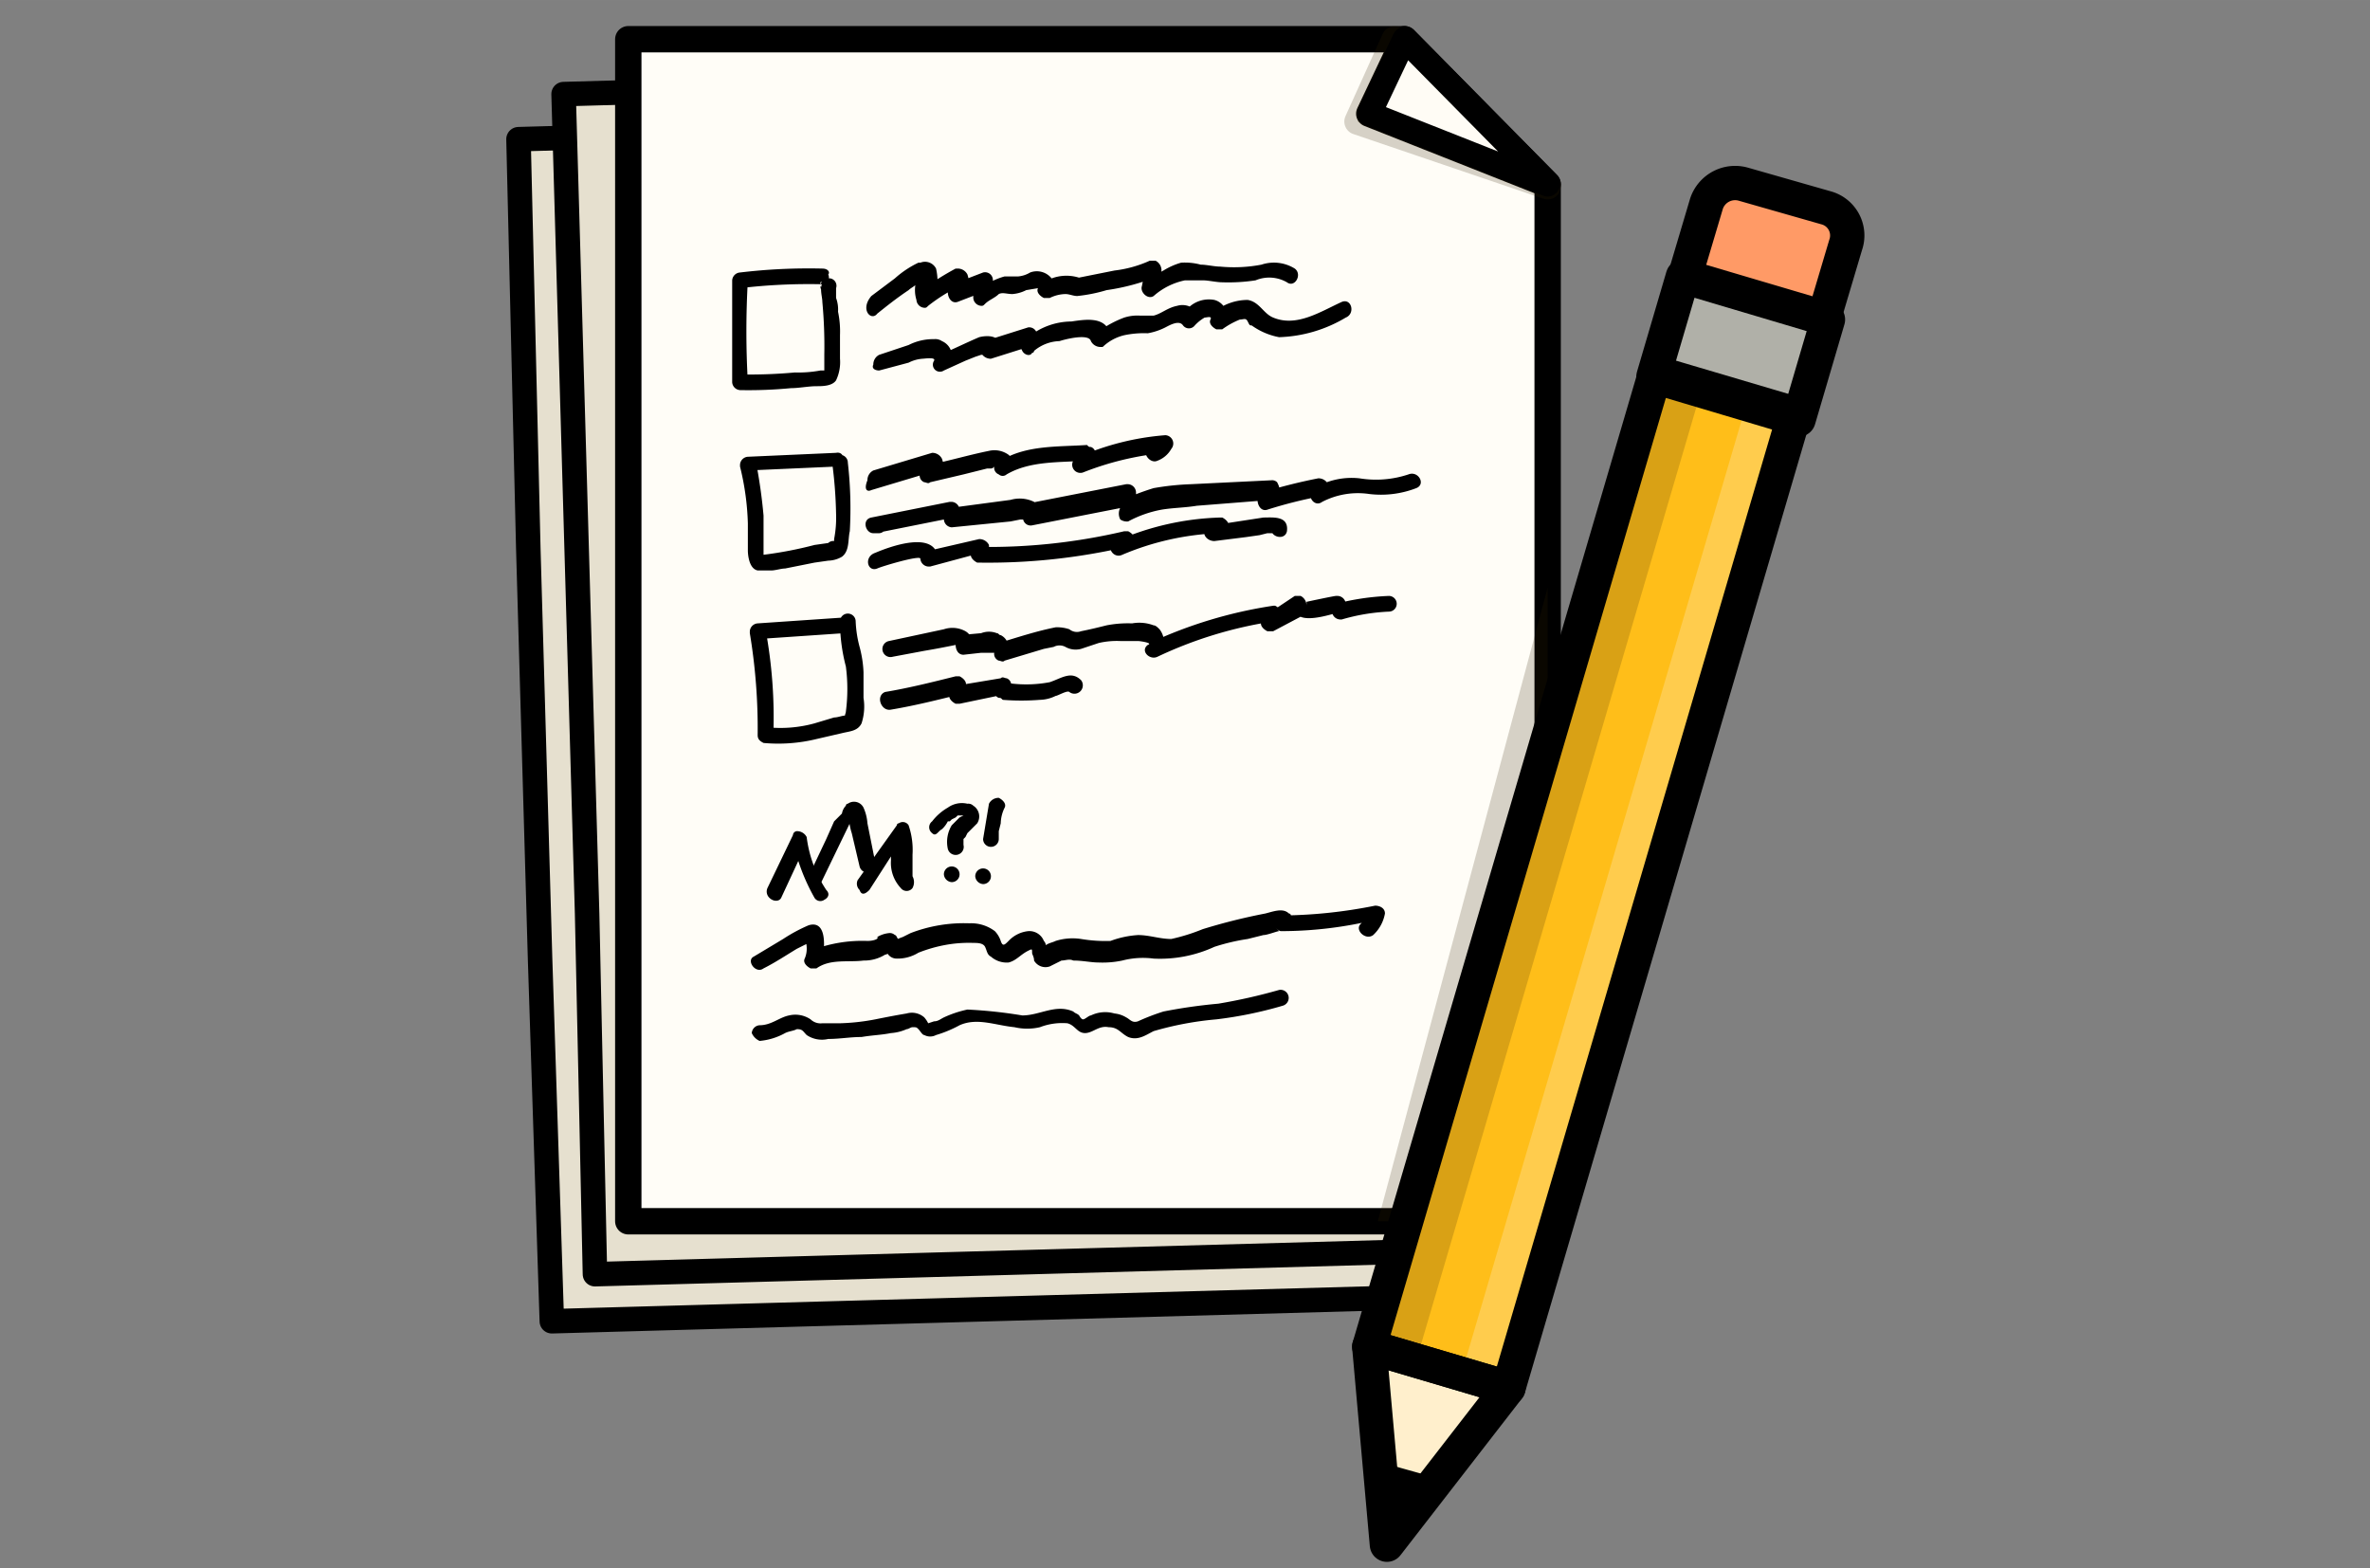
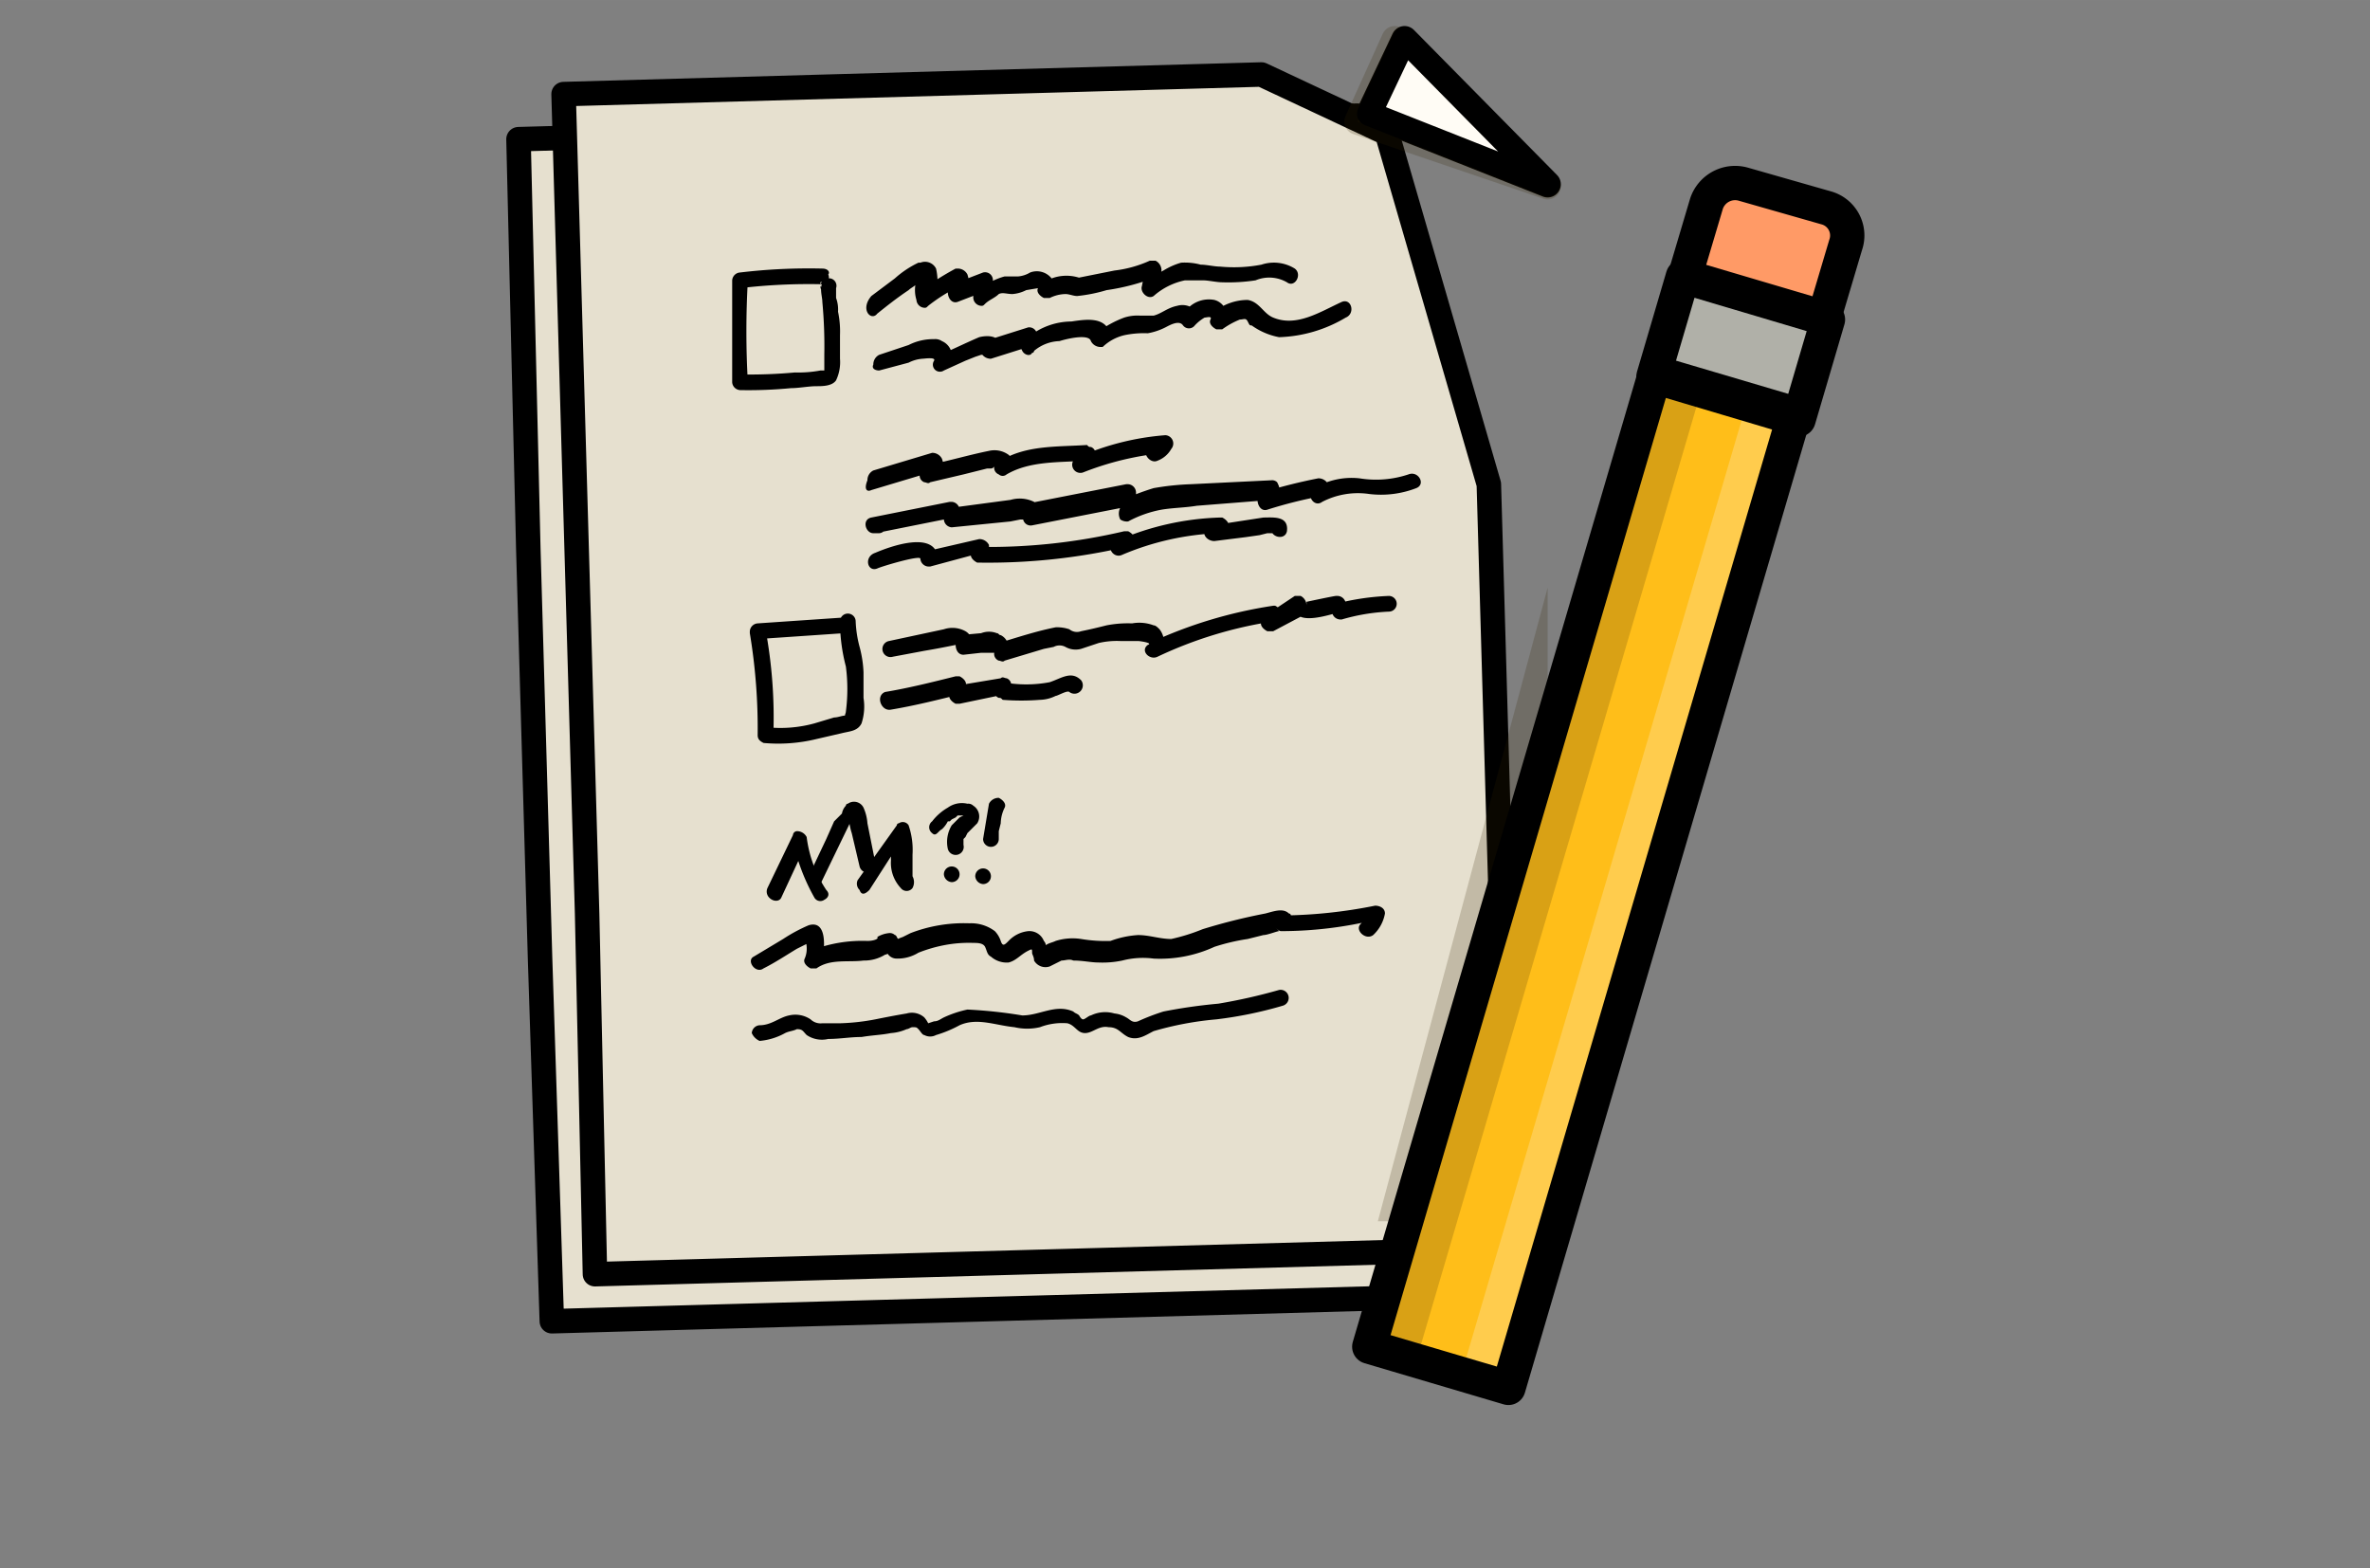
<svg xmlns="http://www.w3.org/2000/svg" id="Layer_1" data-name="Layer 1" width="1.679in" height="1.111in" viewBox="0 0 120.902 80">
  <rect x="0" y="0" width="120.902" height="80" fill="#808080" stroke="none" />
  <defs>
    <style>.cls-1,.cls-14{fill:none;}.cls-2{fill:#e6e0cf;}.cls-10,.cls-11,.cls-12,.cls-13,.cls-14,.cls-16,.cls-2,.cls-3,.cls-4{stroke:#000;}.cls-12,.cls-13,.cls-15,.cls-16,.cls-2,.cls-3,.cls-4{stroke-linecap:round;}.cls-10,.cls-11,.cls-12,.cls-13,.cls-14,.cls-15,.cls-16,.cls-2,.cls-3,.cls-4,.cls-6{stroke-linejoin:round;}.cls-16,.cls-2{stroke-width:1.25px;}.cls-3{fill:#fffdf7;}.cls-13,.cls-15,.cls-3,.cls-4{stroke-width:1.345px;}.cls-16,.cls-4{fill:#fffcf5;}.cls-5{clip-path:url(#clip-path);}.cls-15,.cls-6{fill:#332500;stroke:#332500;isolation:isolate;opacity:0.2;}.cls-6{stroke-width:3.363px;}.cls-7{fill:#ffbe19;}.cls-8{fill:#d9a115;}.cls-9{fill:#ffcc4d;}.cls-10{fill:#b0b0a8;}.cls-10,.cls-11,.cls-12,.cls-14{stroke-width:1.75px;}.cls-11{fill:#ff9a66;}.cls-12{fill:#ffefcc;}</style>
    <clipPath id="clip-path">
      <polygon class="cls-1" points="71.651 2 70.751 2 32.051 2 32.051 22.9 32.051 43.8 32.051 62.3 78.951 62.3 78.951 43.8 78.951 22.9 78.951 9.4 71.651 2" />
    </clipPath>
  </defs>
  <path class="cls-2" d="M69.251,5.9l-7.2.2-35.6,1,.5,20.9.6,20.9.6,18.5,46.8-1.3-.6-18.5-.6-20.9Z" />
  <path class="cls-2" d="M70.751,6.8l-6.4-3-35.6,1,.6,20.9.6,20.9.4,18.4,46.8-1.3-.6-18.1-.6-20.9Z" />
-   <path class="cls-3" d="M71.651,2h-39.6V62.3h46.9V9.4Z" />
  <path class="cls-4" d="M69.851,5.8l9.1,3.6L71.651,2Z" />
  <path d="M41.951,13.7a29.537,29.537,0,0,0-4.2.2.43.43,0,0,0-.4.4v5.2a.43.43,0,0,0,.4.4,22.6,22.6,0,0,0,2.6-.1c.4,0,.9-.1,1.3-.1.3,0,.8,0,1-.3a2.153,2.153,0,0,0,.2-1.1V17.1a4.869,4.869,0,0,0-.1-1.2,1.7,1.7,0,0,0-.1-.7v-.5c0-.2,0-.1-.1.1l-.4.1-.3-.3v-.2l.4-.2a.4.4,0,0,0,0,.8c.2,0,.3-.1.4-.3a.382.382,0,0,0-.3-.5.367.367,0,0,0-.3.1c-.3.3-.1.8-.1,1.1a24.369,24.369,0,0,1,.1,2.7V19c.1-.1.1-.1,0-.1h-.2a6.151,6.151,0,0,1-1.3.1,25.283,25.283,0,0,1-2.8.1l.4.4a45.1,45.1,0,0,1,0-5.2l-.4.4a29.537,29.537,0,0,1,4.2-.2.35.35,0,0,0,.3-.5C42.351,13.9,42.251,13.7,41.951,13.7Z" />
-   <path d="M42.651,23.1l-4.5.2a.43.43,0,0,0-.4.4v.1a13.524,13.524,0,0,1,.4,2.9v1.4s0,.9.5,1h.7c.2,0,.5-.1.7-.1l1.5-.3.7-.1a1.445,1.445,0,0,0,.7-.2c.4-.3.3-.9.4-1.3a20.479,20.479,0,0,0-.1-3.5.4.4,0,0,0-.8,0,22.752,22.752,0,0,1,.2,2.6,5.7,5.7,0,0,1-.1,1.3v.1a.367.367,0,0,0-.3.1l-.7.1a19.969,19.969,0,0,1-2.6.5h-.1l.1.1V26.3a26.956,26.956,0,0,0-.4-2.8l-.4.5,4.5-.2C43.151,23.8,43.151,23,42.651,23.1Z" />
  <path d="M43.051,31.5l-4.4.3a.43.43,0,0,0-.4.4v.1a29.608,29.608,0,0,1,.4,5.2c0,.2.1.3.3.4a8.223,8.223,0,0,0,2.7-.2l1.3-.3c.4-.1.8-.1,1-.5a2.769,2.769,0,0,0,.1-1.3V34.3a5.853,5.853,0,0,0-.2-1.3,5.853,5.853,0,0,1-.2-1.3.4.4,0,0,0-.8,0,9.079,9.079,0,0,0,.3,2.3,8.845,8.845,0,0,1,0,2.3c0,.1-.1.2,0,.3s0,.1.1-.1h-.1c-.2,0-.4.1-.6.1l-1,.3a6.522,6.522,0,0,1-2.4.2l.3.4a24.575,24.575,0,0,0-.4-5.4l-.4.5,4.4-.3A.4.4,0,0,0,43.051,31.5Z" />
  <path d="M44.751,16c.5-.4,1-.8,1.6-1.2.1-.1.3-.2.4-.3l.1-.1c.2-.1.2-.1-.1-.1a1.7,1.7,0,0,0,0,1,.43.43,0,0,0,.4.4c.1,0,.1,0,.2-.1a8.636,8.636,0,0,1,1.6-1l-.6-.2v.5c0,.3.2.6.5.5l1.3-.5-.5-.4v.7a.43.43,0,0,0,.4.4c.1,0,.1,0,.2-.1.2-.2.5-.3.7-.5.2-.1.4,0,.7,0a1.854,1.854,0,0,0,.7-.2l.6-.1c-.1.2.1.4.3.5h.3a1.884,1.884,0,0,1,.8-.2c.2,0,.4.1.6.1a7.972,7.972,0,0,0,1.5-.3,11.068,11.068,0,0,0,2.6-.7l-.6-.5-.2,1c-.1.3.3.7.6.5a3.465,3.465,0,0,1,1.6-.8h.9c.3,0,.7.1,1,.1a9.15,9.15,0,0,0,1.7-.1,1.81,1.81,0,0,1,1.6.1c.4.3.8-.4.4-.7a2.016,2.016,0,0,0-1.7-.2,7.412,7.412,0,0,1-2.1.1c-.3,0-.7-.1-1-.1a3.083,3.083,0,0,0-1-.1,3.552,3.552,0,0,0-.9.4,4.7,4.7,0,0,0-.9.6l.6.4.2-1a.55.55,0,0,0-.3-.5h-.3a6.07,6.07,0,0,1-1.8.5l-2,.4h.3a2.15,2.15,0,0,0-1.9.2l.6.5a.964.964,0,0,0-1.3-1,1.421,1.421,0,0,1-.6.2h-.7a3.379,3.379,0,0,0-1.2.6l.6.3v-.7a.4.4,0,0,0-.5-.4l-1.3.5.5.5a1.388,1.388,0,0,0,0-.9.55.55,0,0,0-.5-.3h-.1a14,14,0,0,0-1.6,1l.6.3a2.854,2.854,0,0,0,0-1.3.63.63,0,0,0-.8-.3h-.1a5.025,5.025,0,0,0-1.2.8l-1.2.9C43.851,15.8,44.451,16.4,44.751,16Z" />
  <path d="M44.851,18.9l1.5-.4a1.854,1.854,0,0,1,.7-.2c.1,0,.7-.1.6.1a.36.36,0,0,0,.5.5l1.1-.5.5-.2.3-.1c.1,0,.1,0,0-.1a.55.55,0,0,0,.5.3l1.9-.6-.5-.2.2.4c.1.2.4.3.5.1a.1.1,0,0,0,.1-.1,2.106,2.106,0,0,1,1.3-.5c.3-.1,1.5-.4,1.6,0a.55.55,0,0,0,.5.3h.1a2.384,2.384,0,0,1,1.1-.6,4.869,4.869,0,0,1,1.2-.1,3.178,3.178,0,0,0,.9-.3c.2-.1.7-.4.9-.1a.375.375,0,0,0,.6,0,2.181,2.181,0,0,1,.5-.4c.1,0,.4-.1.3.1s.1.4.3.5h.3a4.053,4.053,0,0,1,.9-.5c.2,0,.3-.1.4.1s.1.2.2.2a3.506,3.506,0,0,0,1.4.6,7.045,7.045,0,0,0,3.4-1c.5-.2.3-1-.2-.8-1.1.5-2.3,1.3-3.5.8-.5-.2-.7-.8-1.3-.9a2.716,2.716,0,0,0-1.7.6l.6.5a.863.863,0,0,0-.6-1.1,1.5,1.5,0,0,0-1.5.6h.6a.959.959,0,0,0-1-.3c-.5.1-.8.4-1.2.5h-.7a2.2,2.2,0,0,0-.8.1,5.388,5.388,0,0,0-1.3.7l.6.2c-.2-1-1.3-.8-2-.7a3.5,3.5,0,0,0-2.2.8l.6.1-.2-.4a.4.4,0,0,0-.4-.2l-1.9.6.5.3c-.1-.5-.7-.5-1.1-.4-.7.3-1.3.6-2,.9l.5.5a.844.844,0,0,0-.4-1.2.6.6,0,0,0-.4-.1,2.768,2.768,0,0,0-1.3.3l-1.5.5a.55.55,0,0,0-.3.5C44.451,18.8,44.651,18.9,44.851,18.9Z" />
  <path d="M44.451,25l3-.9-.5-.3a.187.187,0,0,1,0,.3.365.365,0,0,0,.2.5c.1,0,.2.1.3,0l1.7-.4.8-.2.4-.1h.2a.215.215,0,0,0,.2-.2.365.365,0,0,0,.2.5.3.3,0,0,0,.4,0c1.2-.7,2.7-.6,4-.7l-.3-.6-.3.6a.417.417,0,0,0,.5.6,15.148,15.148,0,0,1,4.2-1l-.3-.7a1,1,0,0,1-.5.4c-.5.2,0,.9.4.7a1.344,1.344,0,0,0,.7-.6.425.425,0,0,0-.3-.7,13.558,13.558,0,0,0-4.4,1.1l.5.6.3-.6a.365.365,0,0,0-.2-.5c-.1,0-.1,0-.2-.1-1.5.1-3.1,0-4.4.8l.5.5a.605.605,0,0,0-.1-.8,1.232,1.232,0,0,0-1-.2c-1,.2-2,.5-3,.7l.5.6a.972.972,0,0,0,.1-.9.55.55,0,0,0-.5-.3l-3,.9a.55.55,0,0,0-.3.5C44.051,25,44.251,25.1,44.451,25Z" />
  <path d="M44.851,26.4h-.3l.1.8,4-.8-.5-.4v.5a.43.43,0,0,0,.4.4l2-.2,1-.1.5-.1h.2q.3,0,0-.3a.391.391,0,0,0,.4.6l5.1-1-.5-.4a.749.749,0,0,1-.1.5.638.638,0,0,0,0,.6.6.6,0,0,0,.4.1,5.775,5.775,0,0,1,1.7-.6c.6-.1,1.2-.1,1.8-.2l3.8-.3-.3-.7a1.612,1.612,0,0,0-.4.7c0,.3.2.6.5.5a22.912,22.912,0,0,1,2.8-.7l-.5-.3c-.3.3.1.9.5.6a3.968,3.968,0,0,1,2.4-.4,4.986,4.986,0,0,0,2.4-.3c.5-.2.1-.9-.4-.7a5.23,5.23,0,0,1-2.5.2,3.718,3.718,0,0,0-2.3.5l.5.6a.778.778,0,0,0,.2-.8.55.55,0,0,0-.5-.3,28.638,28.638,0,0,0-2.8.7l.5.5a.758.758,0,0,1,.2-.4c.2-.2.1-.4,0-.6a.367.367,0,0,0-.3-.1l-4.1.2a13.664,13.664,0,0,0-1.9.2,13.355,13.355,0,0,0-1.8.7l.5.6a1.5,1.5,0,0,0,.4-1.1.43.43,0,0,0-.4-.4h-.1l-5.1,1,.5.6a.483.483,0,0,0-.1-.7,1.672,1.672,0,0,0-1.2-.1l-3,.4.4.4V26a.43.43,0,0,0-.4-.4h-.1l-4,.8c-.5.1-.3.8.1.8h.3a.35.35,0,0,0,.3-.5A.319.319,0,0,0,44.851,26.4Z" />
  <path d="M44.751,29c.2-.1,2.2-.7,2.2-.5a.43.43,0,0,0,.4.4h.1l2.6-.7-.5-.2v.2c-.1.2.1.4.3.5h.1a31.343,31.343,0,0,0,7.5-.8l-.5-.5c0,.1-.1.2-.2.3-.3.3.1.8.5.6a13.955,13.955,0,0,1,4.9-1.1l-.4-.5a.215.215,0,0,1-.2.2c-.3.3,0,.7.4.7l1.6-.2.7-.1.4-.1h.2c.1,0,.2,0,0-.1v-.2c-.1.5.7.7.8.2.1-.8-.7-.7-1.2-.7l-2.6.4.4.7a2.092,2.092,0,0,0,.4-.6c.1-.2-.1-.4-.3-.5h-.1a14.1,14.1,0,0,0-5.3,1.2l.5.6a2.092,2.092,0,0,0,.4-.6c.1-.2-.1-.4-.3-.5h-.2a30.251,30.251,0,0,1-7.3.8l.4.5v-.6a.55.55,0,0,0-.5-.3l-2.6.6.5.4c-.1-1.5-2.5-.6-3.2-.3C44.051,28.4,44.251,29.2,44.751,29Z" />
  <path d="M45.551,33.5l1.6-.3c.6-.1,1.1-.2,1.6-.3,0,.2.1.5.4.5l.9-.1h.6c.1,0,.2,0,.1-.1a.365.365,0,0,0,.2.5c.1,0,.2.1.3,0l2-.6.5-.1a.638.638,0,0,1,.6,0,1.063,1.063,0,0,0,.8.1l.9-.3a4.1,4.1,0,0,1,1.1-.1h.9c.1,0,.8.1.5.2-.4.3.1.8.5.6a21.143,21.143,0,0,1,5.9-1.8l-.4-.5-.2.5c-.1.2.1.4.3.5h.3l1.7-.9-.6-.5c-.2,1.3,1.9.5,2.4.4l-.5-.4v.4a.43.43,0,0,0,.4.4h.1a10.039,10.039,0,0,1,2.4-.4.4.4,0,0,0,0-.8,12.588,12.588,0,0,0-2.7.4l.5.4v-.4a.43.43,0,0,0-.4-.4h-.1c-.1,0-1.5.3-1.5.3v.2a.55.55,0,0,0-.3-.5h-.3l-1.5,1,.6.5.2-.5c.1-.2-.1-.4-.3-.5h-.1a22.949,22.949,0,0,0-6.3,1.9l.5.6a1.049,1.049,0,0,0,0-1.3c-.1-.1-.2-.2-.3-.2a2.079,2.079,0,0,0-1.1-.1,5.7,5.7,0,0,0-1.3.1c-.4.1-.8.2-1.3.3a.614.614,0,0,1-.6-.1,1.952,1.952,0,0,0-.7-.1c-1,.2-1.9.5-2.9.8l.4.6a.714.714,0,0,0-.3-1c-.1,0-.1-.1-.2-.1a1.1,1.1,0,0,0-.8,0l-1.1.1.6.6a.67.67,0,0,0-.3-.8,1.376,1.376,0,0,0-1.1-.1l-2.8.6a.413.413,0,1,0,.2.8Z" />
  <path d="M45.451,36.2c1.2-.2,2.4-.5,3.6-.8l-.5-.5-.1.5c-.1.2.1.4.3.5h.2l2.4-.5-.5-.6-.1.3a.365.365,0,0,0,.2.5c.1,0,.1,0,.2.1a12.052,12.052,0,0,0,1.9,0,1.884,1.884,0,0,0,.8-.2c.1,0,.6-.3.7-.2a.428.428,0,0,0,.6-.6c-.5-.5-1-.1-1.6.1a6.456,6.456,0,0,1-2.4,0l.3.6.1-.3a.365.365,0,0,0-.2-.5c-.1,0-.2-.1-.3,0l-2.4.4.5.5.1-.5c.1-.2-.1-.4-.3-.5h-.2c-1.2.3-2.4.6-3.6.8C44.651,35.5,44.951,36.3,45.451,36.2Z" />
  <path d="M38.951,49.4c.6-.3,1.2-.7,1.7-1l.4-.2.2-.1c.2,0,.2-.1,0-.1-.2-.2-.1.2-.1.3a1.268,1.268,0,0,1-.1.6c-.1.2.1.4.3.5h.3c.7-.5,1.6-.3,2.4-.4a2.016,2.016,0,0,0,1.1-.3.349.349,0,0,0,.2-.1s-.2-.2-.1,0a.55.55,0,0,0,.5.3,2.016,2.016,0,0,0,1.1-.3,7.366,7.366,0,0,1,1.4-.4,6.6,6.6,0,0,1,1.4-.1c.2,0,.5,0,.6.2s.1.4.3.5a1.222,1.222,0,0,0,.9.3c.4-.1.6-.4,1-.6.2-.1.2-.1.2.1,0,.1.1.2.1.4a.67.67,0,0,0,.8.3l.6-.3c.2,0,.4-.1.6,0,.5,0,.9.1,1.3.1a4.869,4.869,0,0,0,1.2-.1,4.193,4.193,0,0,1,1.6-.1,6.613,6.613,0,0,0,3.1-.6,10.462,10.462,0,0,1,1.7-.4l.8-.2c.2,0,.7-.2.8-.2l-.2-.2V47l.2-.2h-.1c-.2.1-.3.4-.1.5.1.1.2.2.3.2a20.533,20.533,0,0,0,4.9-.6l-.5-.4c0,.2-.2.4-.3.6-.4.3.2.9.6.6a1.975,1.975,0,0,0,.6-1.1c0-.3-.3-.4-.5-.4a25.018,25.018,0,0,1-4.7.5l.2.7a.574.574,0,0,0,.2-.7.1.1,0,0,0-.1-.1c-.3-.3-.8-.1-1.2,0a29.921,29.921,0,0,0-3.2.8,9.83,9.83,0,0,1-1.6.5c-.6,0-1.1-.2-1.7-.2a4.878,4.878,0,0,0-1.4.3,7.569,7.569,0,0,1-1.5-.1,2.879,2.879,0,0,0-1.3.1c-.2.1-.4.1-.6.3l.1.1v-.1a.367.367,0,0,0-.1-.3.792.792,0,0,0-.8-.5,1.6,1.6,0,0,0-1,.5c-.2.2-.3.3-.4,0a1.332,1.332,0,0,0-.3-.5,2.01,2.01,0,0,0-1.3-.4,7.579,7.579,0,0,0-3,.5l-.4.2s-.3.1-.2.1c-.1,0-.1-.2-.2-.2a.367.367,0,0,0-.3-.1,1.421,1.421,0,0,0-.6.2c.1.1-.2.2-.5.2a7.1,7.1,0,0,0-2.9.5l.6.5c.1-.5.3-2.1-.7-1.8a8.265,8.265,0,0,0-1.3.7l-1.5.9C38.051,49,38.551,49.7,38.951,49.4Z" />
  <path d="M38.751,53.1a3.259,3.259,0,0,0,1.3-.4c.2-.1.4-.1.6-.2.3,0,.3.1.5.3a1.389,1.389,0,0,0,1.1.2c.6,0,1.1-.1,1.7-.1.6-.1,1-.1,1.5-.2a2.353,2.353,0,0,0,.8-.2c.1,0,.2-.1.3-.1.2,0,.2,0,.3.1s.2.3.3.3a.638.638,0,0,0,.6,0,6.117,6.117,0,0,0,1.2-.5c.9-.4,1.8,0,2.8.1a2.854,2.854,0,0,0,1.3,0,3.178,3.178,0,0,1,1.4-.2c.4.1.5.5.9.5s.7-.4,1.2-.3c.5,0,.6.3,1,.5.5.2.9-.1,1.3-.3a16.471,16.471,0,0,1,3.2-.6,20.54,20.54,0,0,0,3.4-.7.413.413,0,0,0-.2-.8,28.17,28.17,0,0,1-3.1.7,26.956,26.956,0,0,0-2.8.4,11.215,11.215,0,0,0-1.3.5c-.3.1-.4-.1-.6-.2a1.421,1.421,0,0,0-.6-.2,1.672,1.672,0,0,0-1.2.1c-.1,0-.3.2-.4.2s-.2-.2-.2-.2c-.1-.1-.2-.1-.3-.2-.9-.4-1.7.2-2.6.2a24.019,24.019,0,0,0-2.8-.3,5.638,5.638,0,0,0-1.2.4c-.2.1-.3.2-.5.2l-.3.1a1.439,1.439,0,0,0-.2-.3.959.959,0,0,0-.9-.2c-.6.1-1.1.2-1.6.3a11.019,11.019,0,0,1-1.8.2h-.9a.735.735,0,0,1-.6-.2,1.389,1.389,0,0,0-1.1-.2c-.5.1-.9.5-1.5.5a.43.43,0,0,0-.4.4A.781.781,0,0,0,38.751,53.1Z" />
  <g class="cls-5">
    <path class="cls-6" d="M83.151,20.8l7.8,1.9-13.4,50-7.8-1.9Z" />
  </g>
  <path class="cls-7" d="M69.851,68.7,84.451,19l7.1,2.1-14.6,49.7Z" />
  <path class="cls-8" d="M69.851,68.7,84.451,19l2.4.7-14.6,49.7Z" />
  <path class="cls-9" d="M74.551,70.1l14.6-49.7,2.4.7-14.6,49.7Z" />
  <path class="cls-10" d="M84.351,19.2l1.5-5.1,7.4,2.2-1.5,5.1Z" />
  <path class="cls-11" d="M88.951,9.4l4.2,1.2a1.461,1.461,0,0,1,1,1.9l-1.1,3.7-7.1-2.1,1.1-3.7A1.538,1.538,0,0,1,88.951,9.4Z" />
-   <path class="cls-12" d="M76.951,70.8l-7.1-2.1.9,10.1Z" />
-   <path class="cls-13" d="M72.951,76l-2.5-.7.3,3.6Z" />
  <path class="cls-14" d="M69.851,68.7,84.451,19l7.1,2.1-14.6,49.7Z" />
  <path class="cls-15" d="M69.251,6.2l9.7,3.3L71.151,2Z" />
  <path class="cls-16" d="M69.851,5.8l9.1,3.6L71.651,2Z" />
  <path d="M39.851,45.8l1.3-2.8-.7-.1a10.208,10.208,0,0,0,1.1,2.9.348.348,0,0,0,.5.1c.2-.1.3-.3.1-.5a6.3,6.3,0,0,1-1-2.7.55.55,0,0,0-.5-.3.215.215,0,0,0-.2.2l-1.3,2.7a.44.44,0,0,0,.1.5C39.451,46,39.751,46,39.851,45.8Z" />
  <path d="M41.851,45.1l1.5-3.1c.1-.1.1-.2.2-.4q.15-.15-.3,0v.1c.1.3.1.5.2.8l.4,1.7a.412.412,0,0,0,.8-.2l-.4-2a2.353,2.353,0,0,0-.2-.8.54.54,0,0,0-.8-.2.1.1,0,0,0-.1.1.758.758,0,0,0-.2.4l-.4.4-.4.9-.9,1.9a.365.365,0,0,0,.2.5C41.551,45.3,41.751,45.2,41.851,45.1Z" />
  <path d="M44.351,45.4l1.8-2.8h-.7v.1h0V43h0v.9a1.872,1.872,0,0,0,.5,1.4.375.375,0,0,0,.6,0,.637.637,0,0,0,0-.6V43.6a3.887,3.887,0,0,0-.2-1.5.348.348,0,0,0-.5-.1.1.1,0,0,0-.1.1l-2,2.8a.44.44,0,0,0,.1.5C43.951,45.7,44.151,45.6,44.351,45.4Z" />
  <path d="M48.051,42.3a1.38,1.38,0,0,0,.3-.4h.1l.1-.1.2-.1.1-.1h.4v-.1l-.1.1-.2.1-.4.4a1.637,1.637,0,0,0-.2,1.2.412.412,0,1,0,.8-.2h0V43h0v-.2l.1-.1h0l.1-.2.2-.2.3-.3a.651.651,0,0,0-.2-.9.367.367,0,0,0-.3-.1,1.232,1.232,0,0,0-1,.2,2.7,2.7,0,0,0-.8.7.375.375,0,0,0,0,.6C47.751,42.7,47.851,42.4,48.051,42.3Z" />
  <path d="M48.551,45a.4.4,0,1,0-.4-.4A.43.43,0,0,0,48.551,45Z" />
  <path d="M50.451,41l-.3,1.8a.4.4,0,1,0,.8,0v-.4l.1-.4a1.884,1.884,0,0,1,.2-.8c.1-.2-.1-.4-.3-.5A.55.55,0,0,0,50.451,41Z" />
  <path d="M50.151,45.1a.4.4,0,1,0-.4-.4A.43.43,0,0,0,50.151,45.1Z" />
</svg>